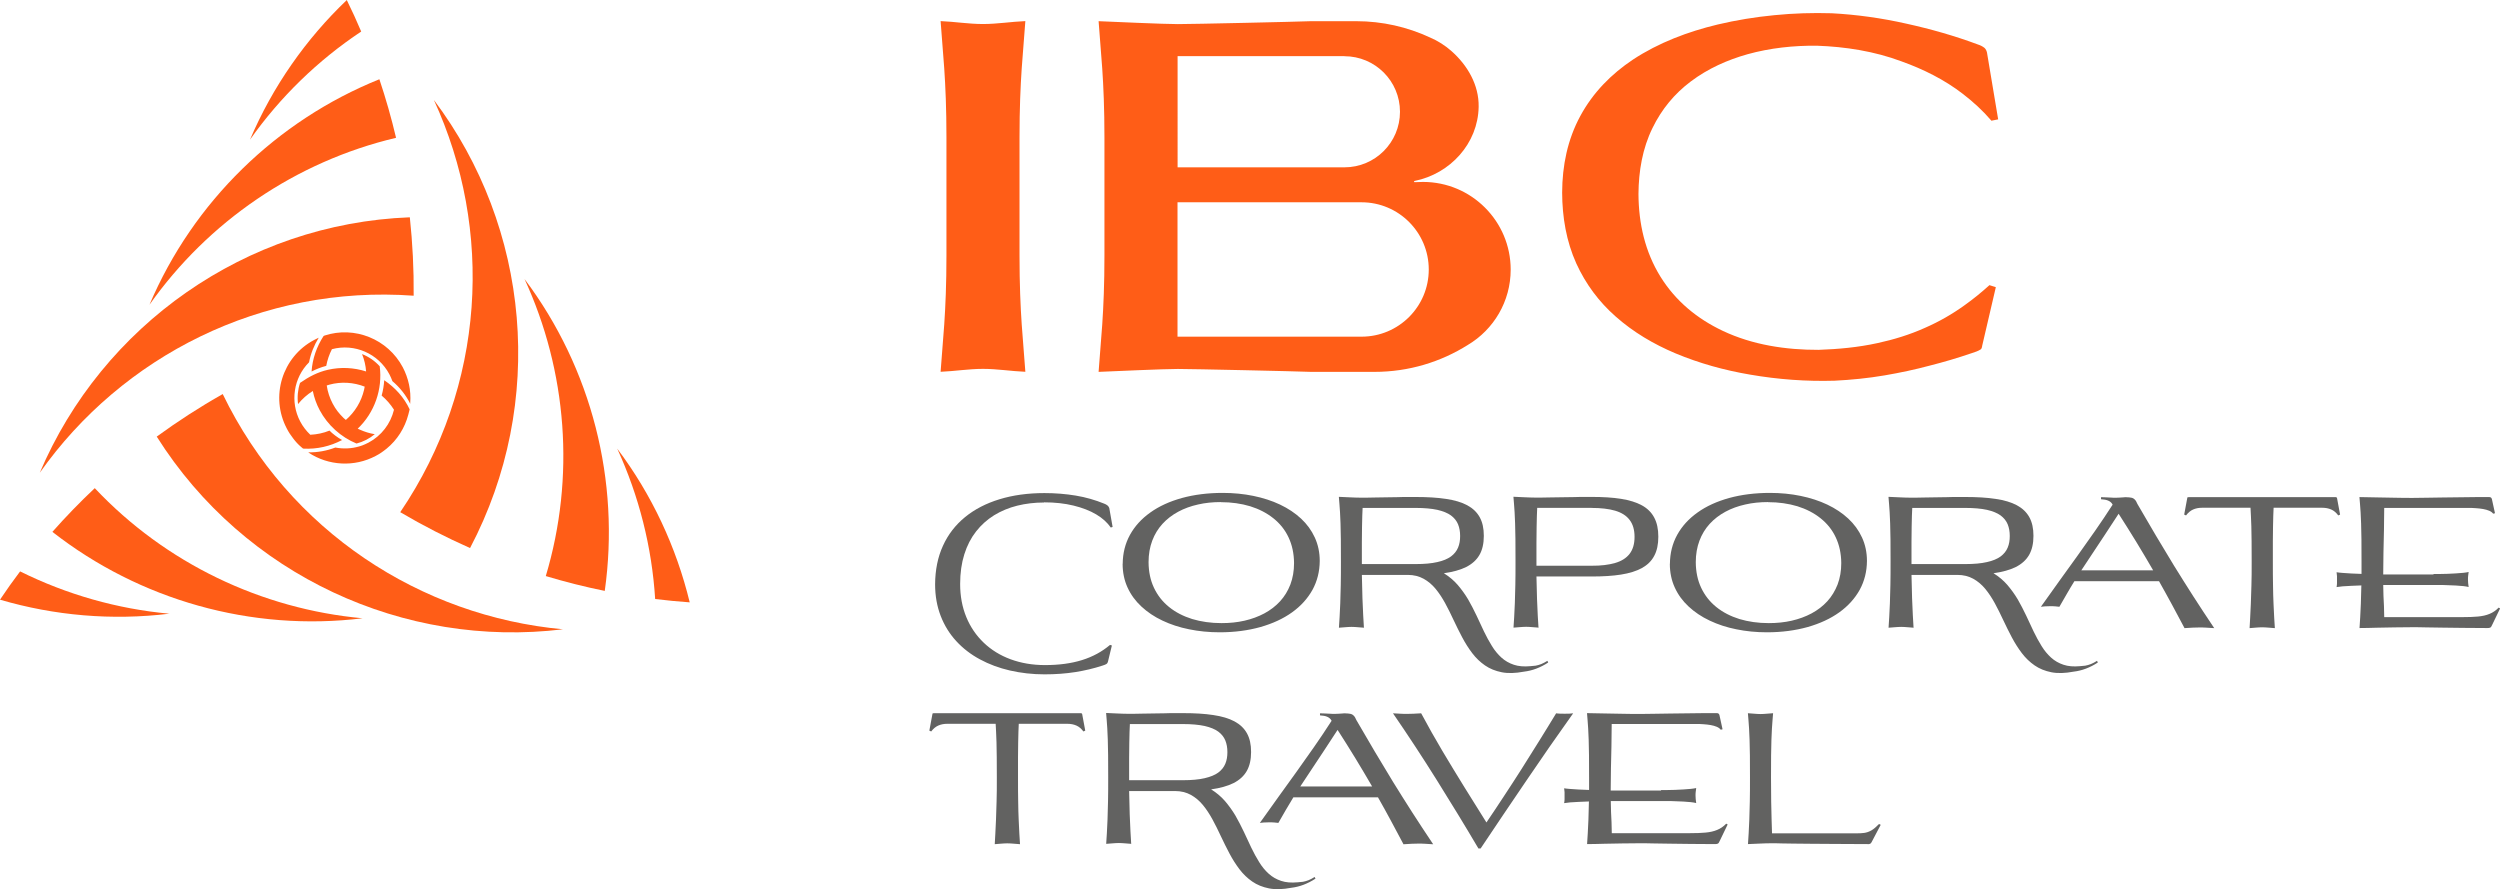
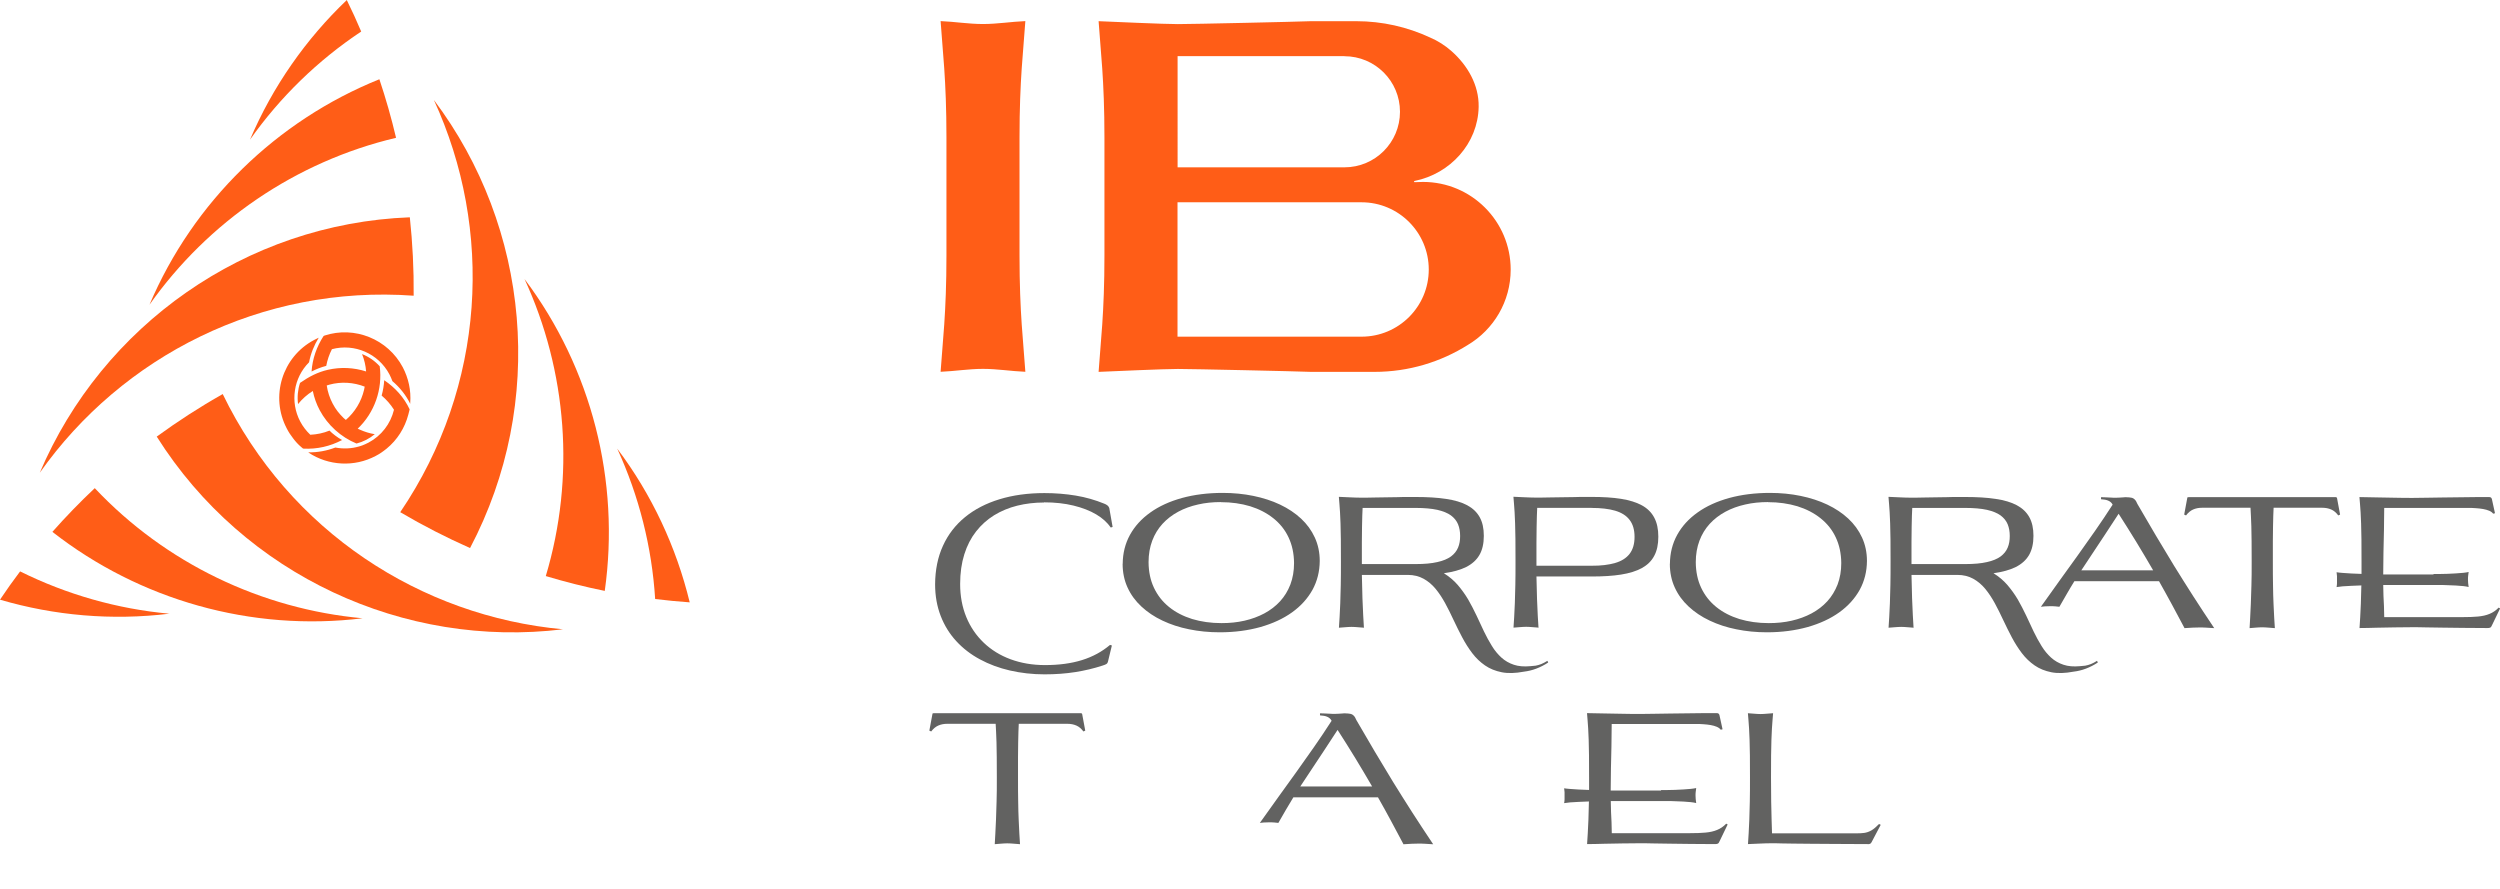
<svg xmlns="http://www.w3.org/2000/svg" id="_лой_1" viewBox="0 0 299.7 106.6">
  <defs>
    <style>.cls-1{fill:#626261;}.cls-1,.cls-2{fill-rule:evenodd;}.cls-2{fill:#ff5d17;}</style>
  </defs>
  <g>
    <g>
      <g>
        <path class="cls-2" d="M49.12,26.05c-19.69,.76-36.86,12.99-44.35,30.62,9.86-13.96,26.58-22.55,44.82-21.22,.03-3.17-.13-6.31-.46-9.4Z" />
        <path class="cls-2" d="M45.48,9.5c-12.3,4.96-22.31,14.67-27.56,27.03,7.02-9.94,17.52-17.16,29.56-20.01-.56-2.38-1.23-4.72-2-7.02Z" />
        <path class="cls-2" d="M41.58,0c-4.91,4.68-8.89,10.36-11.61,16.74,3.61-5.11,8.14-9.51,13.33-12.96-.54-1.28-1.12-2.54-1.73-3.78Z" />
      </g>
      <g>
        <path class="cls-2" d="M18.79,52.34c10.51,16.67,29.68,25.42,48.7,23.1-17.02-1.56-32.82-11.74-40.79-28.2-2.76,1.56-5.4,3.27-7.91,5.1Z" />
        <path class="cls-2" d="M6.28,63.76c10.45,8.17,23.86,11.99,37.19,10.36-12.12-1.11-23.62-6.59-32.11-15.6-1.78,1.68-3.47,3.42-5.08,5.24Z" />
        <path class="cls-2" d="M0,71.89c6.51,1.91,13.42,2.52,20.3,1.68-6.24-.57-12.31-2.3-17.89-5.07-.84,1.11-1.64,2.24-2.41,3.39Z" />
      </g>
      <g>
        <path class="cls-2" d="M56.35,65.7c9.18-17.44,7.18-38.42-4.34-53.72,7.16,15.52,6.24,34.29-4.03,49.42,2.73,1.61,5.53,3.04,8.37,4.3Z" />
        <path class="cls-2" d="M72.5,70.83c1.85-13.13-1.55-26.65-9.62-37.38,5.1,11.05,6.1,23.75,2.55,35.61,2.34,.7,4.7,1.3,7.08,1.78Z" />
        <path class="cls-2" d="M82.68,72.2c-1.6-6.59-4.52-12.88-8.69-18.42,2.62,5.69,4.16,11.81,4.55,18.03,1.38,.17,2.76,.3,4.14,.4Z" />
      </g>
    </g>
    <path class="cls-2" d="M41.45,50.35c1.09-.94,1.87-2.21,2.2-3.64,.03-.12,.05-.24,.07-.36-1.33-.52-2.82-.62-4.22-.24-.11,.03-.22,.06-.33,.1,.11,.76,.35,1.49,.71,2.17,.38,.72,.75,1.17,1.31,1.73,.09,.08,.17,.15,.26,.22h0Zm1.96-7.9c.81,.32,1.54,.83,2.11,1.46,.36,2.75-.62,5.56-2.64,7.48,.09,.05,.19,.09,.29,.13,.53,.24,1.17,.44,1.76,.53-.63,.52-1.37,.91-2.19,1.12-1.87-.77-3.46-2.21-4.41-3.99-.39-.73-.67-1.51-.83-2.31-.67,.42-1.27,.95-1.77,1.57-.11-.85-.03-1.73,.24-2.54,1.08-.75,2.12-1.29,3.34-1.57,1.53-.35,3.11-.27,4.58,.2-.05-.71-.22-1.42-.49-2.09h0Zm-4.52-2.22c3.62-1.19,7.6,.42,9.39,3.79,.69,1.31,1.01,2.79,.9,4.27v.12c-.53-1.07-1.26-1.97-2.14-2.72-.1-.28-.22-.55-.36-.82-1.32-2.49-4.18-3.73-6.89-3.01-.32,.63-.55,1.3-.68,2-.62,.16-1.2,.39-1.76,.68,.1-1.52,.61-2.98,1.44-4.26l.11-.05h0Zm-1.69,11.89c.79-.04,1.57-.2,2.3-.5,.33,.35,.98,.85,1.51,1.13-1.43,.75-2.99,1.12-4.67,1.03l-.03-.02c-.06-.05-.13-.11-.19-.16-.38-.32-.69-.66-.98-1.05-.28-.36-.54-.75-.75-1.16-2.03-3.84-.57-8.6,3.26-10.63,.14-.08,.29-.15,.44-.22l.12-.06c-.56,.91-.96,1.91-1.16,2.95-1.86,1.86-2.3,4.75-1.06,7.1,.31,.59,.72,1.12,1.2,1.58h0Zm11.9-3.05v.04c-.05,.2-.1,.39-.15,.59-.42,1.6-1.32,3.03-2.6,4.08-.11,.09-.23,.18-.35,.27-.09,.07-.19,.13-.28,.2-.22,.15-.45,.29-.69,.41-2.54,1.35-5.65,1.19-8.04-.4l-.04-.03c1.15,.01,2.23-.19,3.25-.58,.95,.18,1.94,.14,2.88-.14,.12-.03,.23-.07,.34-.11,.11-.04,.23-.09,.34-.14,.14-.06,.28-.13,.42-.2,1.54-.82,2.64-2.25,3.05-3.94-.4-.64-.9-1.21-1.48-1.7,.17-.6,.27-1.22,.31-1.84,1.31,.89,2.37,2.05,3.05,3.5Z" />
  </g>
  <path class="cls-2" d="M113.46,30.61v-14.12c0-6.98-.47-10.45-.7-13.96,1.71,.07,3.36,.35,5.08,.35s3.37-.28,5.08-.35c-.23,3.5-.7,6.98-.7,13.96v14.12c0,6.98,.47,10.45,.7,13.96-1.71-.07-3.36-.35-5.08-.35s-3.37,.28-5.08,.35c.23-3.5,.7-6.98,.7-13.96Z" />
  <path class="cls-2" d="M141.16,40.36h22.06c4.45,0,8.06-3.6,8.06-8.05s-3.61-8.06-8.06-8.06h-22.06v16.11h0ZM161.17,6.74c3.68,0,6.66,2.98,6.66,6.66s-2.98,6.66-6.66,6.66h-20V6.73h20Zm-4.01-4.2h5.41c3.16,0,6.16,.7,8.85,1.95,.96,.41,1.84,.97,2.61,1.66,1.86,1.65,3.28,4.01,3.23,6.66-.08,4.41-3.42,8.02-7.67,8.88-.11,.02-.1,.15,0,.15l1-.03c5.8,0,10.51,4.71,10.51,10.51,0,3.83-2.05,7.19-5.12,9.02-3.25,2.05-7.09,3.24-11.21,3.24h-7.61c-1.71-.07-14.25-.35-15.96-.35s-7.78,.28-9.5,.35c.23-3.5,.7-6.98,.7-13.96v-14.12c0-6.98-.47-10.45-.7-13.96,1.71,.07,7.78,.35,9.5,.35s14.25-.28,15.96-.35Z" />
-   <path class="cls-2" d="M238.5,34.18c-.94,.85-1.93,1.66-2.97,2.4-1.48,1.07-3.07,1.98-4.76,2.72-1.82,.82-3.75,1.41-5.69,1.83-2.32,.51-4.72,.73-7.07,.81-3.9,.01-7.9-.58-11.49-2.28-3.04-1.44-5.63-3.54-7.47-6.5-1.84-2.98-2.61-6.36-2.63-9.91,.02-2.73,.48-5.46,1.68-7.9,1.1-2.26,2.64-4.12,4.6-5.59,2.05-1.54,4.38-2.58,6.8-3.26,2.71-.75,5.52-1.05,8.32-1.02,3.39,.12,6.89,.66,10.14,1.88,2.6,.93,5.14,2.19,7.34,3.89,1.25,.96,2.42,2.03,3.43,3.22,.27-.05,.53-.11,.81-.16-.45-2.66-.9-5.33-1.34-8.01-.05-.22-.14-.41-.3-.56-.23-.18-.49-.31-.77-.4-2.79-1.04-5.67-1.86-8.58-2.5-2.96-.67-5.96-1.09-8.96-1.25-2.28-.07-4.59,0-6.88,.23-2.29,.22-4.56,.59-6.8,1.12-3.54,.85-7.07,2.17-10.16,4.21-2.59,1.73-4.77,3.93-6.3,6.75-1.53,2.82-2.17,5.95-2.18,9.19,.01,2.93,.5,5.85,1.7,8.5,1.13,2.47,2.71,4.59,4.71,6.35,2.13,1.89,4.57,3.32,7.15,4.41,2.89,1.21,5.9,2.04,8.97,2.56,3.35,.58,6.74,.83,10.13,.73,2.01-.1,4.02-.3,6.01-.64,1.81-.31,3.62-.69,5.4-1.17,1.7-.43,3.39-.93,5.05-1.5,.32-.1,.77-.25,1.05-.44,.12-.08,.16-.26,.18-.39,0,0,0-.02,0-.03,.54-2.35,1.09-4.69,1.64-7.04-.25-.08-.5-.16-.75-.24Z" />
  <g>
    <path class="cls-1" d="M291.73,68.87h-6.03c0-.86,.01-1.74,.03-2.64,.02-.9,.04-1.8,.06-2.7,.02-.9,.03-1.78,.03-2.64h10.09c.28,0,.58,0,.88,.03,.3,.02,.6,.05,.88,.1,.28,.05,.53,.12,.74,.21,.21,.09,.37,.21,.47,.35l.22-.05-.37-1.69c-.02-.09-.06-.15-.11-.19-.05-.04-.12-.06-.22-.06-1.15,0-2.19,0-3.11,.02-.93,0-1.75,.02-2.49,.03-.74,.01-1.39,.02-1.97,.03-.58,.01-1.1,.02-1.57,.02-.66,0-1.36,0-2.1-.02-.74-.01-1.47-.02-2.21-.04-.74-.02-1.43-.03-2.1-.04,.02,.29,.05,.58,.07,.86,.02,.29,.05,.62,.07,.98,.02,.37,.04,.81,.06,1.33,.01,.52,.03,1.15,.04,1.89,0,.74,.01,1.64,.01,2.68v1.47c-.44-.02-.85-.03-1.23-.05-.39-.02-.74-.04-1.04-.07-.3-.02-.54-.05-.72-.08,.02,.17,.04,.33,.05,.47,0,.14,0,.29,0,.43s0,.28,0,.42c0,.13-.02,.29-.05,.46,.18-.03,.42-.06,.72-.09,.3-.02,.64-.04,1.03-.06,.39-.02,.79-.03,1.22-.05-.02,.83-.04,1.56-.06,2.19s-.05,1.18-.08,1.66c-.02,.48-.05,.9-.08,1.26,.65,0,1.33-.02,2.05-.04,.72-.02,1.44-.03,2.16-.04,.72-.01,1.4-.02,2.05-.02,.52,0,1.08,0,1.69,.02,.61,0,1.27,.02,1.99,.03,.73,.01,1.53,.03,2.42,.03,.88,.01,1.87,.02,2.95,.02,.17,0,.29-.01,.37-.06,.08-.04,.15-.15,.22-.32l.95-1.97-.17-.1c-.33,.34-.69,.59-1.09,.75-.4,.17-.86,.27-1.39,.32-.52,.05-1.13,.07-1.84,.07h-9.4c0-.44-.01-.88-.03-1.3-.02-.42-.04-.83-.06-1.25-.02-.42-.03-.85-.03-1.3h6.03c.2,0,.44,0,.73,0,.29,0,.6,0,.93,.02,.34,.01,.67,.03,1,.04,.33,.02,.63,.05,.9,.07,.27,.03,.49,.07,.65,.11-.03-.18-.05-.34-.06-.48-.01-.13-.02-.27-.02-.42s0-.29,.02-.43c.01-.14,.03-.3,.06-.47-.16,.04-.38,.07-.65,.1-.27,.03-.57,.05-.9,.07-.33,.02-.66,.03-1,.05-.33,0-.65,.02-.93,.02-.29,0-.53,0-.73,0Z" />
    <path class="cls-1" d="M169.72,60.89c1.03,0,1.9,.08,2.59,.23,.69,.16,1.23,.38,1.63,.67,.4,.3,.68,.65,.85,1.06,.17,.42,.25,.88,.25,1.4,0,.52-.07,.98-.25,1.4-.17,.41-.45,.76-.85,1.06-.4,.29-.94,.52-1.63,.67-.69,.16-1.55,.24-2.59,.24h-6.46c0-1.04,0-1.93,0-2.66,0-.74,.01-1.35,.02-1.86,.01-.5,.02-.93,.03-1.28,.01-.35,.03-.66,.04-.93h6.36Zm-6.21,14.41c-.02-.44-.05-.96-.09-1.53-.03-.58-.06-1.26-.09-2.05-.03-.79-.05-1.72-.07-2.8h5.51c.71,0,1.35,.16,1.89,.46,.54,.3,1.02,.7,1.44,1.21,.42,.51,.8,1.09,1.15,1.73,.35,.65,.69,1.32,1.01,2.02,.33,.7,.67,1.39,1.03,2.07,.36,.68,.76,1.31,1.2,1.89,.44,.58,.95,1.07,1.53,1.47,.58,.4,1.25,.67,2.01,.82,.76,.15,1.64,.12,2.65-.07,.51-.06,1-.18,1.48-.36,.47-.18,.96-.42,1.44-.74l-.1-.2c-.27,.17-.52,.3-.74,.39-.23,.09-.46,.15-.67,.19-.22,.03-.42,.05-.63,.06-.76,.07-1.42,.02-1.98-.17-.57-.19-1.06-.47-1.49-.86-.43-.39-.81-.85-1.14-1.39-.34-.54-.65-1.12-.95-1.74-.29-.63-.59-1.26-.9-1.92-.31-.65-.64-1.29-1-1.92-.37-.62-.79-1.2-1.25-1.74-.47-.54-1.03-1.01-1.66-1.4,1.08-.15,1.97-.4,2.68-.75,.71-.36,1.24-.84,1.59-1.45,.35-.61,.52-1.37,.52-2.28s-.16-1.63-.49-2.23c-.33-.6-.83-1.08-1.5-1.44-.67-.36-1.52-.61-2.54-.76-1.03-.16-2.24-.23-3.63-.23-.26,0-.59,0-.97,0-.38,0-.8,0-1.25,.02-.45,0-.9,.02-1.36,.02-.46,0-.89,.02-1.3,.02-.41,0-.76,.01-1.06,.02-.3,0-.52,0-.66,0-.42,0-.85-.02-1.31-.04-.45-.02-.89-.04-1.31-.06,.03,.29,.05,.58,.07,.86,.02,.29,.05,.62,.07,.98,.02,.37,.04,.81,.06,1.33,.01,.52,.03,1.15,.04,1.89,0,.74,.01,1.64,.01,2.68s0,2.01-.02,2.83c-.02,.83-.04,1.56-.06,2.19-.02,.63-.05,1.19-.08,1.67-.03,.48-.06,.9-.08,1.26,.25-.02,.5-.03,.76-.06,.26-.02,.51-.04,.76-.04,.24,0,.49,.02,.74,.04,.25,.03,.51,.04,.76,.06Z" />
    <path class="cls-1" d="M125.15,60.22c1.31,0,2.49,.13,3.55,.39,1.06,.26,1.96,.61,2.72,1.06,.76,.45,1.33,.98,1.74,1.57l.22-.07-.4-2.27c-.04-.12-.12-.23-.23-.32-.12-.09-.24-.15-.37-.2-1.08-.44-2.21-.77-3.42-.97-1.2-.2-2.46-.3-3.76-.3-1.98,0-3.78,.25-5.38,.74-1.6,.49-2.98,1.2-4.13,2.14-1.15,.94-2.04,2.09-2.65,3.44-.62,1.35-.93,2.9-.94,4.62,0,1.39,.23,2.65,.67,3.79,.44,1.14,1.06,2.14,1.86,3.01,.8,.87,1.74,1.6,2.84,2.19,1.09,.59,2.29,1.04,3.6,1.34,1.31,.3,2.69,.46,4.15,.46,1.31,0,2.54-.09,3.68-.27,1.14-.18,2.23-.44,3.27-.78,.22-.07,.37-.13,.47-.19,.09-.06,.15-.15,.18-.28l.47-1.94-.22-.07c-.96,.81-2.07,1.42-3.36,1.82-1.28,.4-2.76,.6-4.44,.6-1.51,0-2.88-.24-4.13-.7-1.24-.46-2.31-1.12-3.21-1.98-.9-.86-1.6-1.88-2.09-3.07-.49-1.19-.74-2.51-.74-3.97,0-1.33,.17-2.51,.5-3.56,.33-1.05,.8-1.96,1.41-2.74,.61-.78,1.33-1.42,2.16-1.94,.84-.51,1.76-.9,2.77-1.15,1.01-.25,2.09-.38,3.22-.38Z" />
    <path class="cls-1" d="M272.71,75.3c-.03-.37-.05-.79-.08-1.26-.03-.48-.06-1.03-.08-1.67-.03-.63-.05-1.36-.06-2.19-.02-.83-.02-1.77-.02-2.83,0-.96,0-1.79,0-2.48,0-.69,.01-1.28,.02-1.77,0-.49,.02-.91,.03-1.27,.01-.36,.03-.68,.04-.96h5.83c.4,0,.76,.07,1.08,.21,.32,.14,.6,.38,.84,.71l.22-.1-.37-1.99s-.04-.08-.08-.09c-.04-.01-.09-.02-.14-.01h-17.55s-.08,0-.12,.01c-.04,0-.05,.04-.06,.09l-.37,1.99,.22,.1c.25-.33,.53-.57,.85-.71,.32-.14,.67-.21,1.07-.21h5.81c.02,.29,.04,.61,.05,.96,.02,.35,.03,.78,.05,1.27,.01,.49,.02,1.08,.03,1.77,0,.69,.01,1.52,.01,2.48,0,1.06,0,2.01-.03,2.83-.02,.83-.04,1.56-.07,2.19-.03,.63-.05,1.19-.08,1.67-.03,.48-.05,.9-.07,1.26,.24-.02,.49-.03,.74-.06,.25-.02,.51-.04,.76-.04,.25,0,.5,.02,.76,.04,.26,.03,.51,.04,.76,.06Z" />
    <path class="cls-1" d="M211.95,60.2c1.28,0,2.45,.17,3.52,.49,1.06,.33,1.99,.81,2.78,1.44,.79,.63,1.4,1.39,1.82,2.29,.43,.91,.65,1.93,.66,3.08,0,.95-.15,1.8-.44,2.57-.3,.76-.71,1.44-1.23,2.01-.53,.58-1.16,1.06-1.88,1.45-.73,.39-1.52,.68-2.39,.88-.87,.2-1.79,.29-2.75,.29-1.28,0-2.46-.17-3.52-.49-1.06-.33-1.99-.81-2.77-1.44-.78-.63-1.38-1.39-1.81-2.3-.43-.9-.64-1.93-.65-3.07,0-.95,.15-1.81,.44-2.58,.29-.77,.7-1.44,1.23-2.02,.53-.58,1.16-1.06,1.88-1.45,.72-.39,1.52-.68,2.38-.87,.86-.2,1.78-.29,2.74-.29h0Zm-11.77,7.4c0,1.03,.2,1.98,.59,2.83,.39,.86,.95,1.62,1.66,2.28,.71,.66,1.55,1.23,2.53,1.69,.97,.46,2.03,.81,3.19,1.04,1.16,.24,2.38,.36,3.67,.36,1.79,0,3.41-.22,4.88-.63,1.47-.42,2.73-1,3.79-1.76,1.06-.76,1.87-1.66,2.45-2.7,.57-1.04,.86-2.2,.87-3.46,0-1.02-.2-1.96-.59-2.81-.39-.85-.94-1.61-1.65-2.27-.71-.66-1.55-1.22-2.52-1.68-.97-.46-2.03-.8-3.19-1.04-1.16-.24-2.39-.36-3.68-.36-1.79,0-3.42,.21-4.89,.61-1.47,.41-2.73,.98-3.79,1.74-1.06,.75-1.87,1.65-2.44,2.68-.57,1.04-.86,2.19-.87,3.46Z" />
    <path class="cls-1" d="M190.8,60.89c1.12,0,2.06,.11,2.82,.33,.77,.23,1.35,.59,1.74,1.11,.39,.51,.59,1.18,.59,2.03s-.2,1.52-.59,2.03c-.39,.51-.98,.88-1.74,1.1-.76,.22-1.7,.34-2.82,.33h-6.61c0-1.06,0-1.97,0-2.73,0-.76,.01-1.39,.02-1.91,.01-.52,.02-.96,.03-1.33,.01-.36,.02-.69,.04-.97h6.51Zm-6.36,14.41c-.02-.4-.05-.88-.09-1.45-.03-.56-.06-1.23-.09-2.01-.03-.77-.05-1.68-.07-2.73h6.61c1.35,0,2.53-.07,3.53-.23,1.01-.16,1.84-.42,2.5-.78,.66-.37,1.16-.85,1.48-1.47,.33-.61,.49-1.37,.49-2.29s-.16-1.67-.49-2.29c-.32-.61-.82-1.11-1.48-1.47-.66-.36-1.49-.62-2.5-.78-1-.16-2.18-.23-3.53-.23-.19,0-.47,0-.83,0-.36,0-.77,0-1.23,.02-.46,0-.94,.02-1.43,.02-.49,0-.96,.02-1.4,.02-.44,0-.83,.01-1.16,.02-.33,0-.57,0-.7,0-.42,0-.85-.02-1.31-.04-.45-.02-.89-.04-1.31-.06,.03,.29,.05,.58,.07,.86,.02,.29,.05,.62,.07,.98,.02,.37,.04,.81,.06,1.33,.01,.52,.03,1.15,.04,1.89,0,.74,.01,1.64,.01,2.68s0,2.01-.02,2.83c-.02,.83-.04,1.56-.06,2.19-.02,.63-.05,1.19-.08,1.67-.03,.48-.06,.9-.08,1.26,.25-.02,.5-.03,.76-.06,.26-.02,.51-.04,.76-.04,.24,0,.49,.02,.74,.04,.25,.03,.51,.04,.76,.06Z" />
    <path class="cls-1" d="M146.35,60.2c1.28,0,2.45,.17,3.52,.49,1.06,.33,1.99,.81,2.78,1.44,.79,.63,1.4,1.39,1.82,2.29,.43,.91,.65,1.93,.66,3.08,0,.95-.15,1.8-.44,2.57-.29,.76-.71,1.44-1.23,2.01-.53,.58-1.16,1.06-1.88,1.45-.73,.39-1.52,.68-2.39,.88-.87,.2-1.79,.29-2.75,.29-1.28,0-2.46-.17-3.52-.49-1.06-.33-1.99-.81-2.77-1.44-.78-.63-1.38-1.39-1.81-2.3-.43-.9-.64-1.93-.65-3.07,0-.95,.15-1.81,.44-2.58,.29-.77,.7-1.44,1.23-2.02,.53-.58,1.16-1.06,1.88-1.45,.72-.39,1.52-.68,2.38-.87,.86-.2,1.78-.29,2.74-.29h0Zm-11.77,7.4c0,1.03,.2,1.98,.59,2.83,.39,.86,.95,1.62,1.66,2.28,.71,.66,1.55,1.23,2.53,1.69,.97,.46,2.03,.81,3.19,1.04,1.16,.24,2.38,.36,3.67,.36,1.79,0,3.41-.22,4.88-.63,1.47-.42,2.73-1,3.79-1.76,1.06-.76,1.87-1.66,2.45-2.7,.57-1.04,.86-2.2,.87-3.46,0-1.02-.2-1.96-.59-2.81-.39-.85-.94-1.61-1.65-2.27-.71-.66-1.55-1.22-2.52-1.68-.97-.46-2.03-.8-3.19-1.04-1.16-.24-2.39-.36-3.68-.36-1.79,0-3.42,.21-4.89,.61-1.47,.41-2.73,.98-3.79,1.74-1.06,.75-1.87,1.65-2.44,2.68-.57,1.04-.86,2.19-.87,3.46Z" />
    <path class="cls-1" d="M235.61,60.89c1.03,0,1.9,.08,2.59,.23,.69,.16,1.23,.38,1.63,.67,.4,.3,.68,.65,.85,1.06,.17,.42,.25,.88,.25,1.4,0,.52-.07,.98-.25,1.4-.17,.41-.45,.76-.85,1.06-.4,.29-.94,.52-1.63,.67-.69,.16-1.55,.24-2.59,.24h-6.46c0-1.04,0-1.93,0-2.66,0-.74,.01-1.35,.02-1.86,.01-.5,.02-.93,.03-1.28,.01-.35,.03-.66,.04-.93h6.36Zm-6.21,14.41c-.02-.44-.05-.96-.09-1.53-.03-.58-.06-1.26-.09-2.05-.03-.79-.05-1.72-.07-2.8h5.51c.71,0,1.35,.16,1.89,.46,.54,.3,1.02,.7,1.44,1.21,.42,.51,.8,1.09,1.15,1.73,.35,.65,.69,1.32,1.01,2.02,.33,.7,.67,1.39,1.03,2.07,.36,.68,.76,1.31,1.2,1.89,.44,.58,.95,1.07,1.53,1.47,.58,.4,1.25,.67,2.01,.82,.76,.15,1.64,.12,2.65-.07,.51-.06,1-.18,1.48-.36,.47-.18,.96-.42,1.44-.74l-.1-.2c-.27,.17-.51,.3-.74,.39-.23,.09-.46,.15-.67,.19-.22,.03-.42,.05-.63,.06-.76,.07-1.42,.02-1.98-.17-.57-.19-1.06-.47-1.49-.86-.43-.39-.81-.85-1.14-1.39-.34-.54-.65-1.12-.95-1.74-.29-.63-.59-1.26-.9-1.92-.31-.65-.64-1.29-1-1.92-.37-.62-.79-1.2-1.25-1.74-.47-.54-1.03-1.01-1.66-1.4,1.08-.15,1.97-.4,2.68-.75,.71-.36,1.24-.84,1.59-1.45,.35-.61,.52-1.37,.52-2.28s-.16-1.63-.49-2.23c-.33-.6-.83-1.08-1.5-1.44-.67-.36-1.52-.61-2.54-.76-1.03-.16-2.24-.23-3.63-.23-.26,0-.59,0-.97,0-.38,0-.8,0-1.25,.02-.45,0-.9,.02-1.36,.02-.46,0-.89,.02-1.3,.02-.41,0-.76,.01-1.06,.02-.3,0-.52,0-.66,0-.42,0-.85-.02-1.31-.04-.45-.02-.89-.04-1.31-.06,.03,.29,.05,.58,.07,.86,.02,.29,.05,.62,.07,.98,.02,.37,.04,.81,.06,1.33,.01,.52,.03,1.15,.04,1.89,0,.74,.01,1.64,.01,2.68s0,2.01-.02,2.83c-.02,.83-.04,1.56-.06,2.19-.02,.63-.05,1.19-.08,1.67-.03,.48-.06,.9-.08,1.26,.25-.02,.5-.03,.76-.06,.26-.02,.51-.04,.76-.04,.24,0,.49,.02,.74,.04,.25,.03,.51,.04,.76,.06Z" />
    <path class="cls-1" d="M254.94,59.6c-.1,0-.21,0-.35,.02-.14,.01-.29,.02-.46,.03-.17,.01-.33,.02-.49,.02-.17,0-.36,0-.57-.02-.21-.01-.42-.02-.63-.03-.21-.01-.4-.02-.57-.02v.25c.36,.02,.64,.07,.85,.16,.22,.09,.39,.23,.52,.44,0,.01,0,.02,0,.03,0,0,0,.01,.02,.02-.71,1.1-1.41,2.15-2.11,3.15-.7,1.01-1.4,1.99-2.1,2.97-.7,.97-1.42,1.96-2.14,2.97-.73,1.01-1.47,2.06-2.25,3.15,.12-.02,.28-.04,.48-.05,.2-.01,.41-.02,.63-.02s.43,0,.63,.02c.2,.01,.36,.03,.48,.05,.31-.55,.61-1.07,.91-1.58,.29-.51,.59-1,.89-1.49h10.14c.54,.95,1.05,1.89,1.56,2.82,.51,.94,1.01,1.87,1.5,2.81,.38-.02,.71-.05,.99-.06,.28-.01,.54-.02,.79-.02s.51,0,.79,.02c.28,.01,.61,.03,.99,.06-.89-1.33-1.74-2.62-2.53-3.85-.79-1.23-1.55-2.45-2.29-3.64-.73-1.2-1.46-2.41-2.18-3.62-.72-1.22-1.45-2.48-2.21-3.78-.1-.24-.2-.42-.32-.53-.12-.12-.25-.19-.42-.22-.16-.03-.36-.05-.59-.05h0Zm3.17,8.77h-8.6c.48-.74,.96-1.47,1.45-2.19,.48-.72,.97-1.46,1.47-2.22,.5-.76,1.01-1.55,1.55-2.37,.74,1.15,1.45,2.28,2.14,3.41,.69,1.13,1.35,2.25,2,3.37Z" />
  </g>
  <g>
    <path class="cls-1" d="M223.91,101.2c.12,0,.22-.01,.28-.05,.07-.03,.12-.09,.17-.18l1.1-2.09-.2-.1c-.34,.35-.64,.61-.92,.77-.28,.16-.57,.26-.86,.3-.3,.04-.64,.06-1.03,.05h-10.02c-.02-.45-.04-.99-.05-1.62-.02-.63-.04-1.35-.05-2.19-.01-.83-.02-1.78-.02-2.85s0-1.94,.01-2.68c.01-.74,.03-1.37,.04-1.89,.02-.51,.04-.96,.06-1.33,.02-.37,.04-.69,.07-.98,.03-.29,.05-.58,.07-.86-.25,.02-.5,.03-.76,.06-.25,.02-.5,.04-.74,.04-.25,0-.5-.02-.76-.04-.26-.02-.51-.04-.76-.06,.03,.29,.05,.58,.07,.86,.02,.29,.05,.62,.07,.98,.02,.37,.04,.81,.06,1.33,.01,.52,.03,1.15,.04,1.89,0,.74,.01,1.64,.01,2.68s0,2.01-.02,2.83c-.02,.83-.04,1.56-.06,2.19-.02,.63-.05,1.19-.08,1.67-.03,.48-.06,.9-.08,1.26,.44-.02,.91-.03,1.38-.06,.48-.02,.94-.04,1.38-.04,.14,0,.31,0,.52,0,.2,0,.47,0,.81,.02,.34,0,.78,.01,1.31,.02,.54,0,1.21,.01,2.02,.02,.81,0,1.78,.02,2.92,.02,1.14,0,2.48,.01,4.03,.02Z" />
-     <path class="cls-1" d="M178.19,98.59c-.86-1.37-1.74-2.77-2.63-4.21-.89-1.44-1.78-2.9-2.66-4.38-.88-1.48-1.72-2.98-2.53-4.49-.34,.03-.64,.04-.91,.05-.27,.01-.53,.02-.78,.02s-.51,0-.78-.02c-.27-.01-.57-.03-.91-.05,1.82,2.65,3.58,5.33,5.28,8.05,1.7,2.72,3.36,5.43,4.96,8.15h.27c1.79-2.68,3.61-5.38,5.46-8.1,1.84-2.72,3.72-5.42,5.63-8.1-.12,.02-.27,.03-.44,.04-.18,0-.37,.01-.58,.01s-.39,0-.58-.01c-.18,0-.33-.03-.44-.04-.66,1.08-1.33,2.19-2.04,3.32-.7,1.13-1.4,2.25-2.12,3.38-.72,1.13-1.43,2.23-2.14,3.3-.71,1.08-1.39,2.11-2.06,3.09Z" />
    <path class="cls-1" d="M122.28,101.2c-.03-.37-.05-.79-.08-1.26-.03-.48-.06-1.03-.08-1.67-.03-.63-.05-1.36-.06-2.19-.02-.83-.02-1.77-.02-2.83,0-.96,0-1.79,0-2.48,0-.69,.01-1.28,.02-1.77,0-.49,.02-.91,.03-1.27,.01-.36,.03-.68,.04-.96h5.83c.4,0,.76,.07,1.08,.21,.32,.14,.6,.38,.84,.71l.22-.1-.37-1.99s-.04-.08-.08-.09c-.04-.01-.09-.02-.14-.01h-17.55s-.08,0-.12,.01c-.04,0-.05,.04-.06,.09l-.37,1.99,.22,.1c.25-.33,.53-.57,.85-.71,.32-.14,.67-.21,1.07-.21h5.81c.02,.29,.04,.61,.05,.96,.02,.35,.03,.78,.05,1.27,.01,.49,.03,1.08,.03,1.77,0,.69,.01,1.52,.01,2.48,0,1.06,0,2.01-.03,2.83-.02,.83-.04,1.56-.07,2.19-.03,.63-.05,1.19-.08,1.67-.03,.48-.05,.9-.07,1.26,.24-.02,.49-.03,.74-.06,.25-.02,.51-.04,.76-.04,.25,0,.5,.02,.76,.04,.26,.03,.51,.04,.76,.06Z" />
    <path class="cls-1" d="M199.12,94.77h-6.03c0-.86,.01-1.74,.03-2.64,.02-.9,.04-1.8,.06-2.7s.03-1.78,.03-2.64h10.1c.28,0,.58,0,.88,.03,.3,.02,.6,.05,.88,.1,.28,.05,.53,.12,.74,.21,.21,.09,.37,.21,.47,.35l.22-.05-.37-1.69c-.02-.09-.06-.15-.11-.19-.05-.04-.12-.06-.22-.06-1.15,0-2.19,0-3.11,.02-.93,0-1.75,.02-2.49,.03-.74,.01-1.39,.02-1.97,.03-.58,.01-1.1,.02-1.57,.02-.66,0-1.36,0-2.1-.02-.74-.01-1.47-.02-2.21-.04-.74-.02-1.43-.03-2.1-.04,.02,.29,.05,.58,.07,.86,.02,.29,.05,.62,.07,.98,.02,.37,.04,.81,.06,1.33,.01,.52,.03,1.15,.04,1.89,0,.74,.01,1.64,.01,2.68v1.47c-.44-.02-.85-.03-1.23-.05-.39-.02-.74-.04-1.04-.07-.3-.02-.54-.05-.72-.08,.02,.17,.04,.33,.05,.47,0,.14,0,.29,0,.43s0,.28,0,.42c0,.13-.02,.29-.05,.46,.18-.03,.42-.06,.72-.09,.3-.02,.64-.04,1.03-.06,.39-.02,.79-.03,1.22-.05-.02,.83-.04,1.56-.06,2.19-.02,.63-.05,1.18-.08,1.66-.03,.48-.05,.9-.08,1.26,.65,0,1.33-.02,2.05-.04,.72-.02,1.44-.03,2.16-.04,.72-.01,1.4-.02,2.05-.02,.52,0,1.08,0,1.69,.02,.61,0,1.27,.02,1.99,.03,.73,.01,1.53,.03,2.42,.03,.88,.01,1.87,.02,2.95,.02,.17,0,.29-.01,.37-.06,.08-.04,.15-.15,.22-.32l.95-1.97-.17-.1c-.33,.34-.69,.59-1.09,.75-.4,.17-.86,.27-1.39,.32-.52,.05-1.13,.07-1.84,.07h-9.4c0-.44-.01-.88-.03-1.3-.02-.42-.04-.83-.06-1.25-.02-.42-.03-.85-.03-1.3h6.03c.2,0,.44,0,.73,0,.29,0,.6,0,.93,.02,.34,.01,.67,.03,1,.04,.33,.02,.63,.05,.9,.07,.27,.03,.49,.07,.65,.11-.02-.18-.05-.34-.06-.48-.01-.13-.02-.27-.02-.42s0-.29,.02-.43c.01-.14,.03-.3,.06-.47-.16,.04-.38,.07-.65,.1-.27,.03-.57,.05-.9,.07-.33,.02-.66,.03-1,.05-.33,0-.65,.02-.93,.02-.29,0-.53,0-.73,0Z" />
-     <path class="cls-1" d="M141.82,86.8c1.03,0,1.9,.08,2.59,.23,.69,.16,1.23,.38,1.63,.67,.4,.3,.68,.65,.85,1.06,.17,.42,.25,.88,.25,1.4,0,.52-.07,.98-.25,1.4-.17,.41-.45,.76-.85,1.06-.4,.29-.94,.51-1.63,.67-.69,.16-1.55,.24-2.59,.24h-6.46c0-1.04,0-1.93,0-2.66,0-.74,.01-1.35,.02-1.86,.01-.5,.02-.93,.03-1.28,.01-.35,.02-.66,.04-.93h6.36Zm-6.21,14.41c-.02-.44-.05-.96-.09-1.53-.03-.58-.06-1.26-.09-2.05-.03-.79-.05-1.72-.07-2.8h5.51c.71,0,1.35,.16,1.89,.46,.54,.3,1.02,.7,1.44,1.21,.42,.51,.8,1.09,1.15,1.73,.35,.65,.69,1.32,1.01,2.02,.33,.7,.67,1.39,1.03,2.07,.36,.68,.76,1.31,1.2,1.89,.44,.58,.95,1.07,1.53,1.47,.58,.4,1.25,.67,2.01,.82,.76,.15,1.65,.12,2.65-.07,.51-.06,1-.18,1.48-.36,.47-.18,.96-.42,1.44-.74l-.1-.2c-.27,.17-.52,.3-.74,.39-.23,.09-.46,.15-.67,.19-.22,.03-.42,.05-.63,.06-.76,.07-1.42,.02-1.98-.17-.57-.19-1.06-.47-1.49-.86-.43-.39-.81-.85-1.14-1.39-.34-.54-.65-1.12-.95-1.74-.3-.63-.59-1.26-.9-1.92-.31-.65-.64-1.29-1-1.92-.37-.62-.79-1.2-1.25-1.74-.47-.54-1.03-1.01-1.66-1.4,1.08-.15,1.97-.4,2.68-.75,.71-.36,1.24-.84,1.59-1.45,.35-.61,.52-1.37,.52-2.28s-.16-1.63-.49-2.23c-.33-.6-.83-1.08-1.5-1.44-.67-.36-1.52-.61-2.54-.76-1.03-.16-2.23-.23-3.63-.23-.26,0-.59,0-.97,0-.38,0-.8,0-1.25,.02-.45,0-.9,.02-1.36,.02-.46,0-.89,.02-1.3,.02-.41,0-.76,.01-1.06,.02-.3,0-.52,0-.66,0-.42,0-.85-.02-1.31-.04-.45-.02-.89-.04-1.31-.06,.03,.29,.05,.58,.07,.86,.02,.29,.05,.62,.07,.98,.02,.37,.04,.81,.06,1.33,.01,.52,.03,1.15,.04,1.89,0,.74,.01,1.64,.01,2.68s0,2.01-.02,2.83c-.02,.83-.04,1.56-.06,2.19-.02,.63-.05,1.19-.08,1.67-.03,.48-.06,.9-.08,1.26,.25-.02,.5-.03,.76-.06,.26-.02,.51-.04,.76-.04,.24,0,.49,.02,.74,.04,.25,.03,.51,.04,.76,.06Z" />
    <path class="cls-1" d="M161.31,85.51c-.1,0-.21,0-.35,.02-.14,.01-.29,.02-.46,.03-.17,.01-.33,.02-.49,.02-.17,0-.36,0-.57-.02-.21-.01-.42-.02-.63-.03-.21-.01-.4-.02-.57-.02v.25c.36,.02,.64,.07,.85,.16,.22,.09,.39,.23,.52,.44,0,.01,0,.02,0,.02,0,0,0,.01,.02,.03-.71,1.1-1.41,2.15-2.11,3.15-.7,1.01-1.4,1.99-2.1,2.97-.7,.97-1.42,1.96-2.14,2.97-.73,1.01-1.47,2.06-2.25,3.15,.12-.02,.28-.04,.48-.05,.2-.01,.41-.02,.63-.02s.43,0,.63,.02c.2,.01,.36,.03,.48,.05,.31-.55,.61-1.07,.91-1.58,.3-.51,.59-1,.89-1.49h10.14c.54,.95,1.06,1.89,1.56,2.82,.51,.94,1.01,1.87,1.5,2.81,.38-.02,.71-.05,.99-.06,.28-.01,.54-.02,.79-.02s.51,0,.79,.02c.28,.01,.61,.03,.99,.06-.89-1.33-1.74-2.62-2.53-3.85-.79-1.23-1.55-2.45-2.29-3.64-.73-1.2-1.46-2.41-2.18-3.62-.72-1.22-1.45-2.48-2.21-3.78-.1-.24-.2-.42-.32-.53-.12-.12-.25-.19-.42-.22-.16-.03-.36-.05-.59-.05h0Zm3.17,8.77h-8.6c.48-.74,.96-1.47,1.45-2.19,.48-.72,.97-1.46,1.47-2.22,.5-.76,1.01-1.55,1.55-2.37,.74,1.15,1.45,2.28,2.14,3.41,.69,1.13,1.35,2.25,2,3.37Z" />
  </g>
</svg>